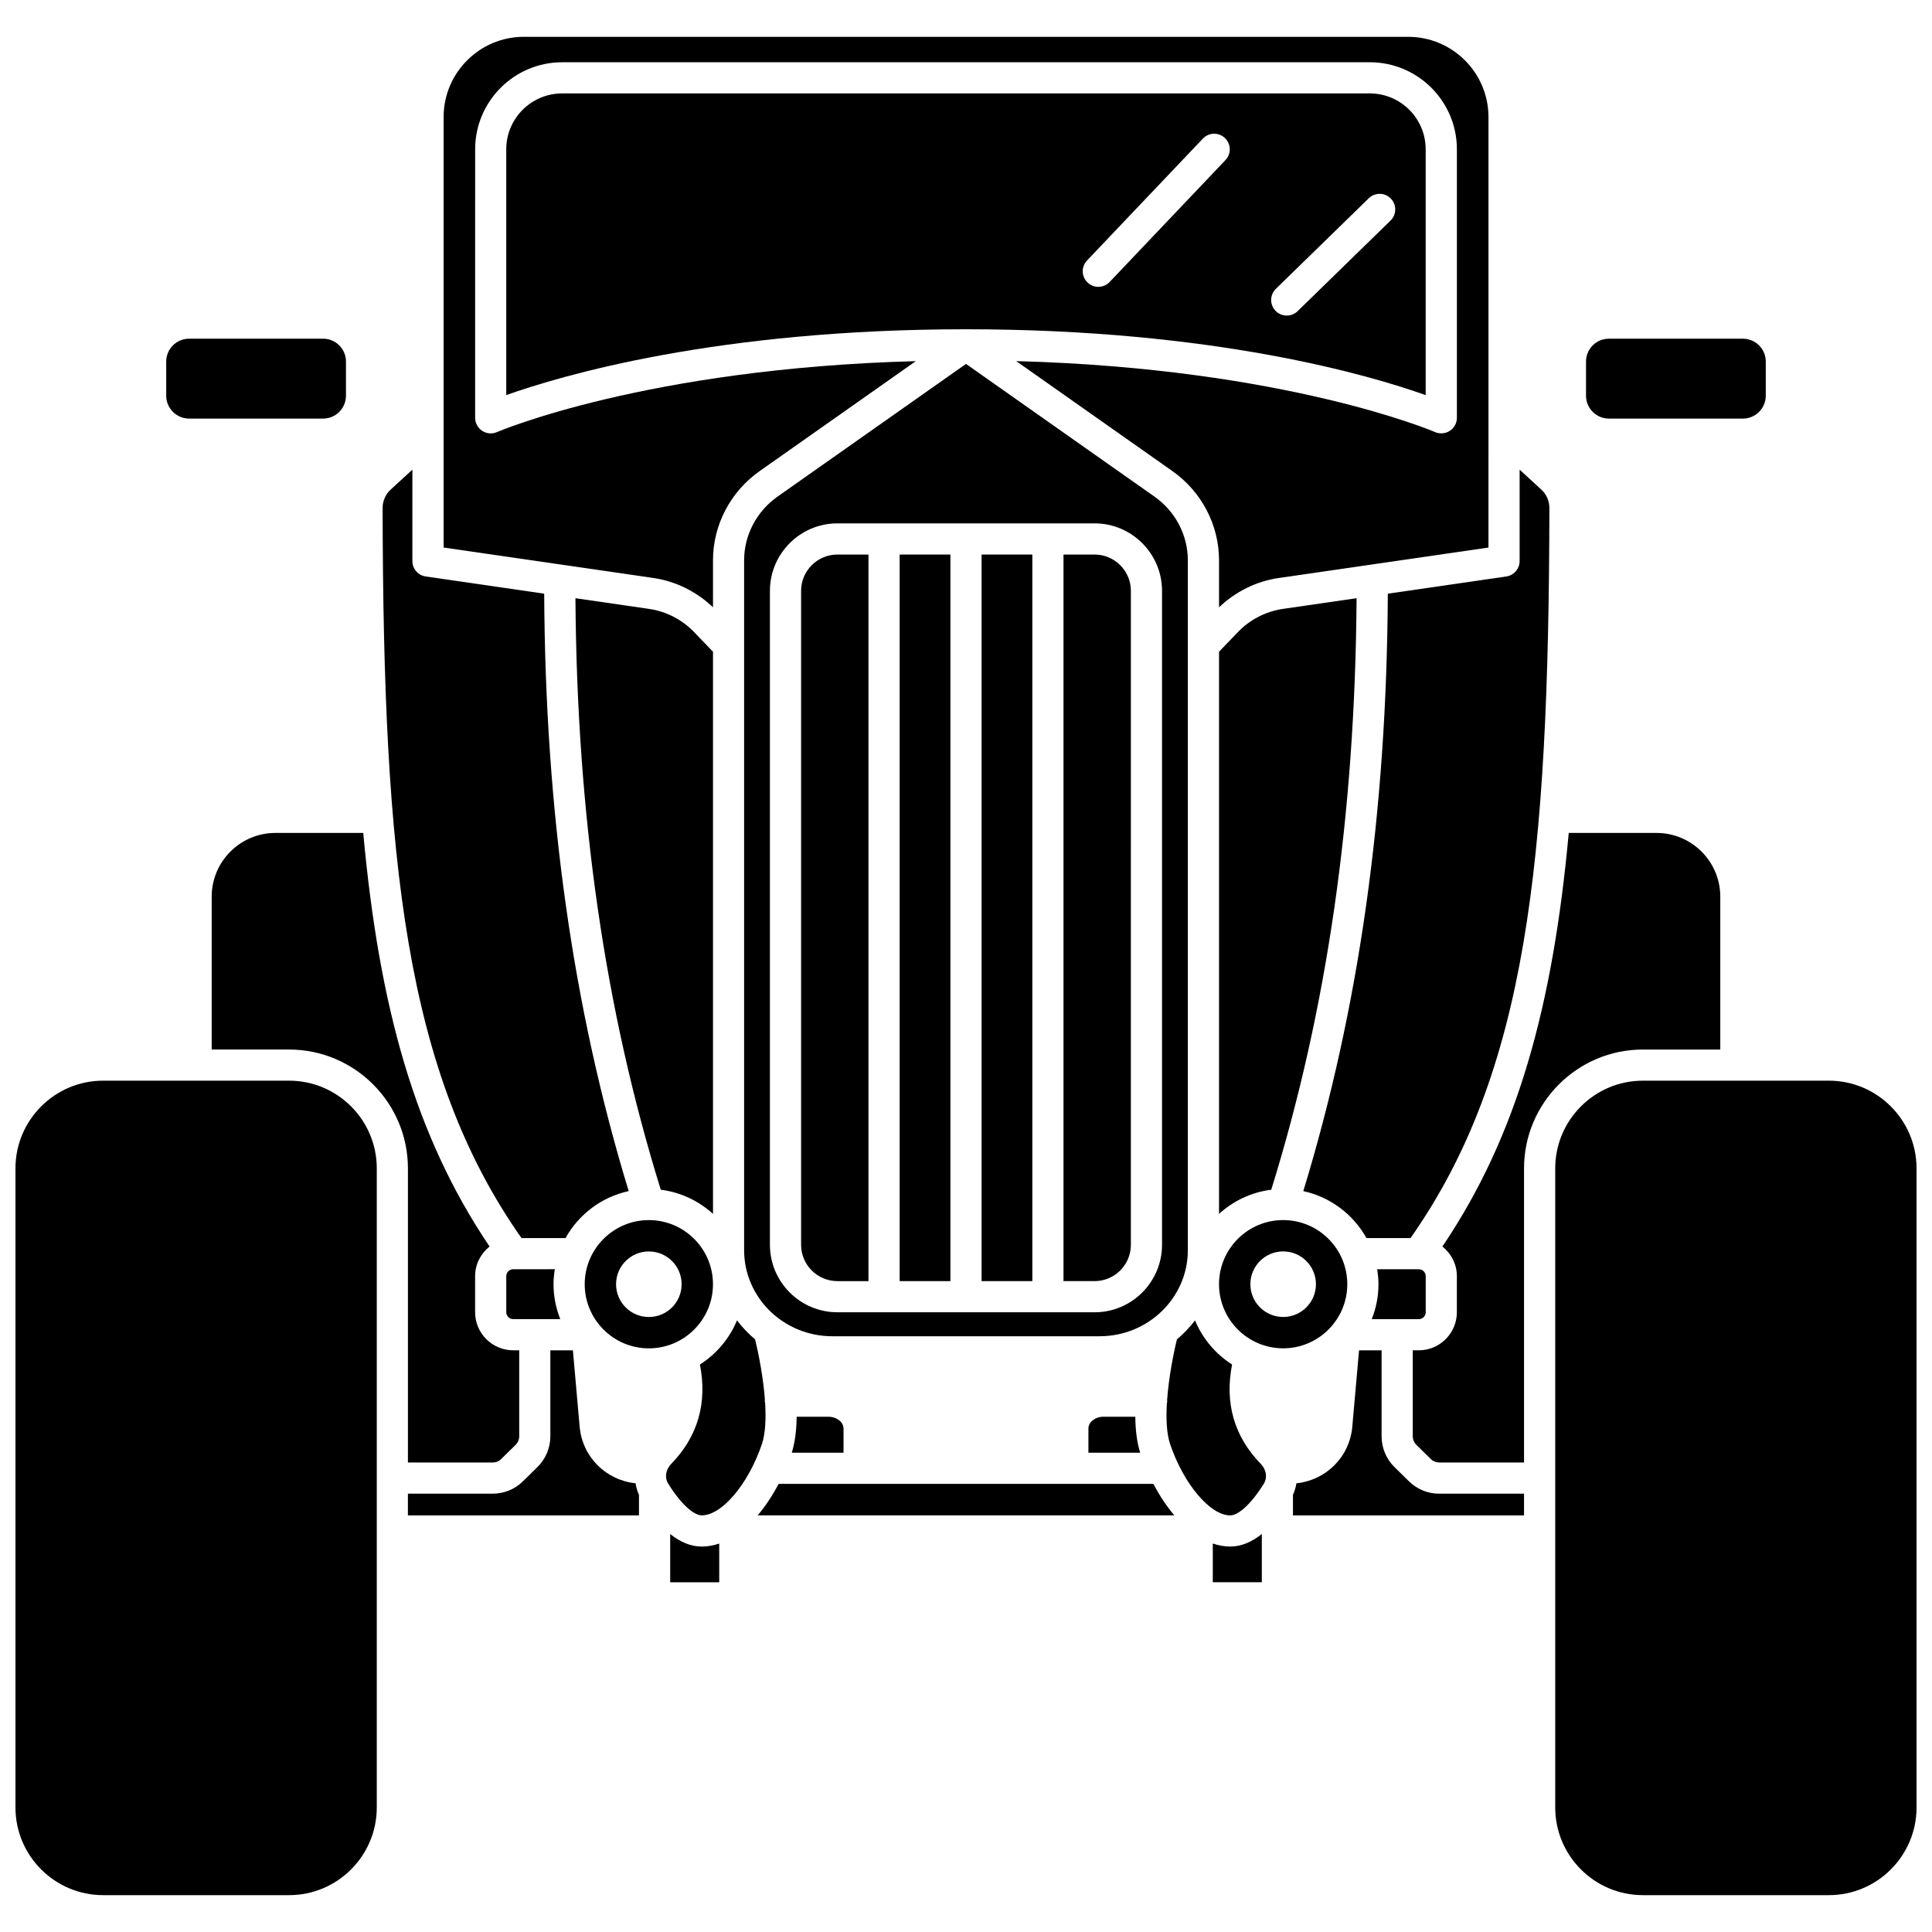
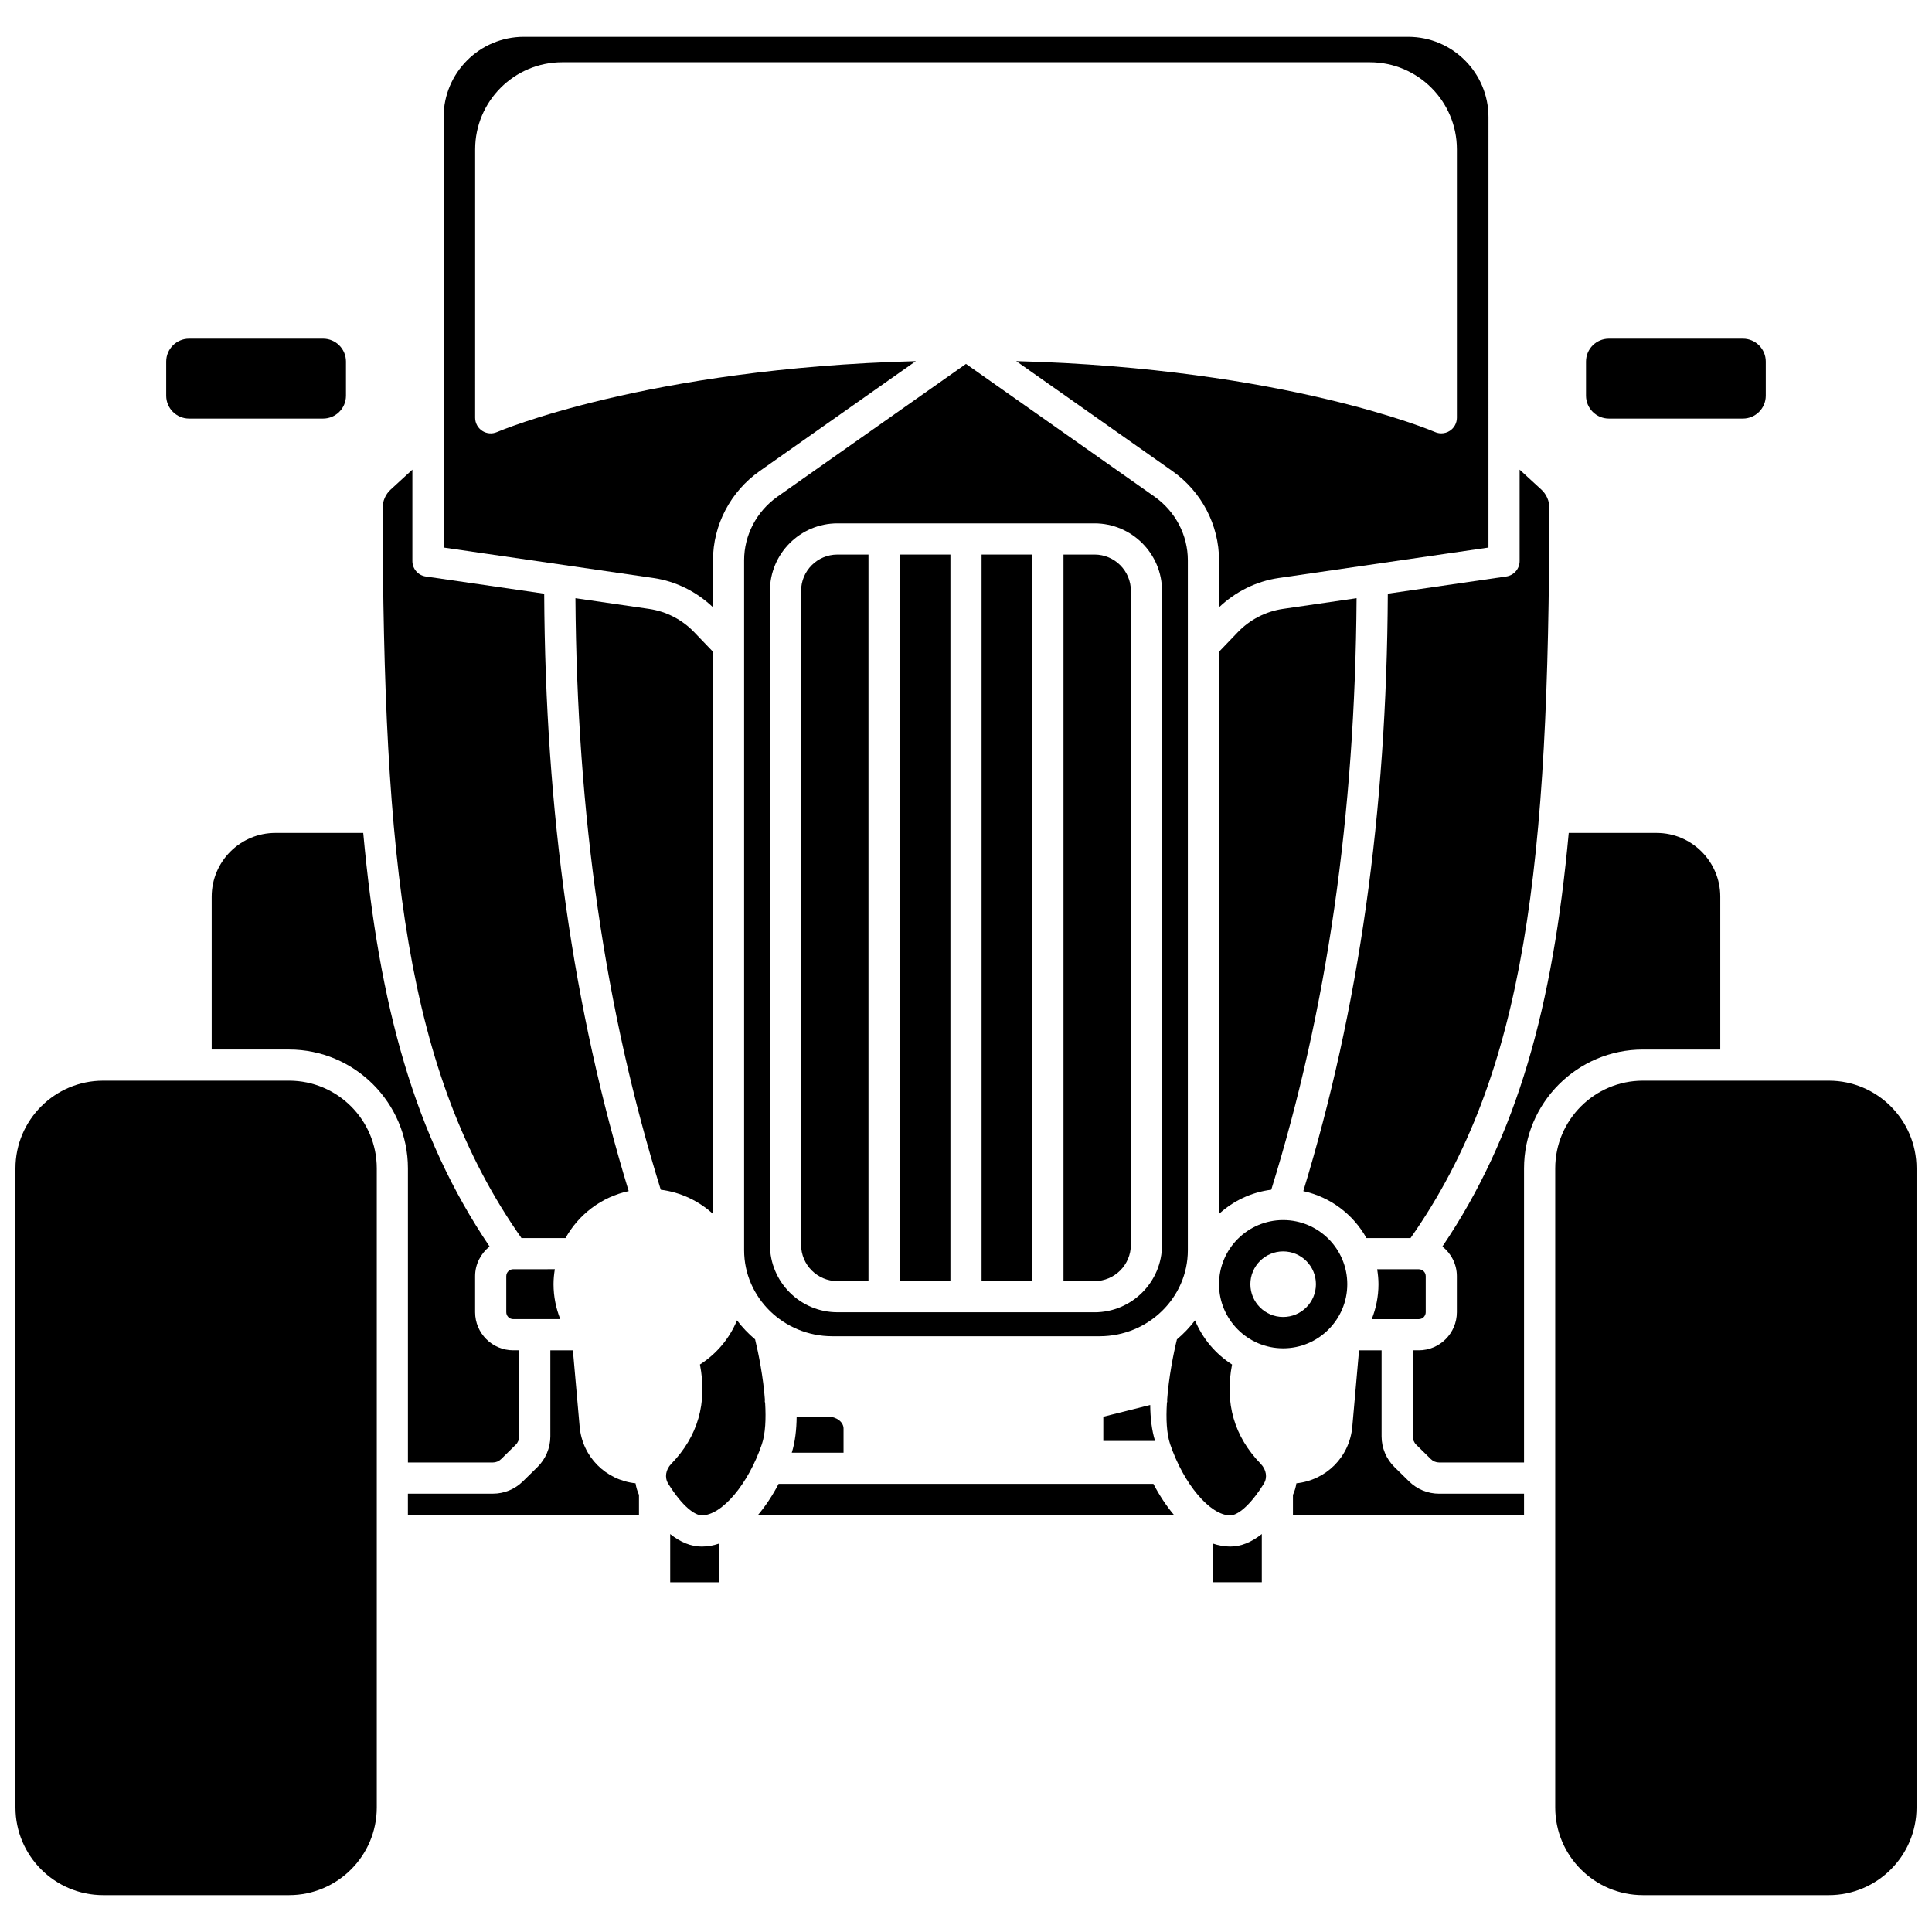
<svg xmlns="http://www.w3.org/2000/svg" width="800px" height="800px" version="1.1" viewBox="144 144 512 512">
  <defs>
    <clipPath id="b">
      <path d="m556 430h95.902v217h-95.902z" />
    </clipPath>
    <clipPath id="a">
      <path d="m148.09 430h95.906v217h-95.906z" />
    </clipPath>
  </defs>
  <path d="m356.3 300.58v173.31c0 5.305 4.316 9.621 9.621 9.621h8.234v-192.55h-8.234c-5.309 0-9.621 4.316-9.621 9.621z" />
  <path d="m382.42 290.96h13.449v192.55h-13.449z" />
  <path d="m355.12 519.45c-0.031 3.426-0.406 6.723-1.293 9.531h13.719v-6.406c0-1.691-1.809-3.117-3.949-3.117l-8.477-0.004z" />
  <path d="m404.13 290.96h13.449v192.55h-13.449z" />
  <path d="m458.79 475.32v-182.84c0-6.668-3.312-12.984-8.859-16.883l-49.934-35.156-49.938 35.16c-5.547 3.902-8.859 10.215-8.859 16.883v182.84c0 12.566 10.48 22.797 23.363 22.797h70.855c12.887-0.004 23.371-10.227 23.371-22.801zm-24.723 16.445h-68.145c-9.855 0-17.883-8.02-17.883-17.883v-173.3c0-9.855 8.02-17.883 17.883-17.883h68.145c9.855 0 17.883 8.02 17.883 17.883v173.31c0 9.855-8.023 17.879-17.883 17.879z" />
-   <path d="m521.82 248.71v-65.145c0-8.168-6.644-14.809-14.809-14.809h-214.04c-8.168 0-14.809 6.641-14.809 14.809v65.141c14.527-5.176 55.926-17.445 121.82-17.449h0.012c65.891 0.004 107.29 12.273 121.82 17.453zm-39.703-28.164 24.621-24.004c1.633-1.594 4.246-1.559 5.84 0.074 1.594 1.637 1.562 4.25-0.074 5.84l-24.621 24.004c-0.801 0.785-1.84 1.172-2.883 1.172-1.074 0-2.148-0.418-2.957-1.246-1.59-1.637-1.559-4.25 0.074-5.84zm-50.043-7.508 30.703-32.312c1.574-1.652 4.188-1.715 5.84-0.148 1.652 1.57 1.723 4.188 0.148 5.84l-30.703 32.312c-0.812 0.855-1.902 1.285-2.992 1.285-1.023 0-2.043-0.375-2.844-1.137-1.66-1.574-1.727-4.188-0.152-5.84z" />
-   <path d="m436.39 519.45c-2.141 0-3.949 1.43-3.949 3.117v6.414h13.719c-0.887-2.809-1.258-6.106-1.293-9.531z" />
+   <path d="m436.39 519.45v6.414h13.719c-0.887-2.809-1.258-6.106-1.293-9.531z" />
  <path d="m434.07 290.96h-8.234v192.55h8.234c5.305 0 9.621-4.316 9.621-9.621l0.004-173.31c0-5.305-4.316-9.621-9.625-9.621z" />
  <path d="m570.37 254.93h35.516c3.344 0 6.062-2.719 6.062-6.062v-9.051c0-3.34-2.719-6.059-6.062-6.059h-35.516c-3.34 0-6.059 2.719-6.059 6.059v9.051c0.004 3.348 2.719 6.062 6.059 6.062z" />
  <path d="m332.95 316.72-5.016-5.223c-3.168-3.301-7.406-5.477-11.934-6.133l-19.504-2.832c0.391 57.605 7.793 108.98 22.613 156.76 5.301 0.664 10.086 2.977 13.844 6.41z" />
  <path d="m520 493.59c1.012 0 1.832-0.82 1.832-1.832v-9.559c0-1.012-0.82-1.832-1.832-1.832h-11.035c0.207 1.297 0.344 2.613 0.344 3.965 0 3.269-0.645 6.387-1.785 9.262z" />
  <path d="m489.39 459.66c7.199 1.559 13.258 6.188 16.738 12.449h11.672c30.816-43.844 36.633-99.82 36.805-193.47 0.004-1.863-0.777-3.644-2.137-4.894l-5.754-5.281v24.219c0 2.051-1.508 3.789-3.535 4.09l-31.395 4.559c-0.293 58.109-7.644 110-22.395 158.33z" />
  <path d="m332.95 304.95v-12.465c0-9.352 4.621-18.191 12.359-23.637l41.391-29.141c-71.391 1.906-110.59 18.625-111 18.801-1.277 0.555-2.75 0.434-3.914-0.332-1.164-0.766-1.871-2.062-1.871-3.453l0.004-71.16c0-12.719 10.348-23.066 23.066-23.066h214.04c12.723 0 23.066 10.348 23.066 23.066v71.156c0 1.391-0.703 2.688-1.871 3.453-0.68 0.445-1.469 0.672-2.262 0.672-0.562 0-1.125-0.113-1.652-0.344-0.41-0.176-39.609-16.895-111-18.801l41.391 29.141c7.738 5.445 12.359 14.285 12.359 23.637v12.465c4.324-4.121 9.84-6.894 15.762-7.758l55.641-8.078 0.004-114.08c0-11.727-9.539-21.266-21.266-21.266l-234.37-0.004c-11.727 0-21.266 9.539-21.266 21.266v114.08l55.641 8.078c5.922 0.863 11.438 3.644 15.762 7.766z" />
  <path d="m484.05 501.32c9.375 0 16.996-7.625 16.996-16.996s-7.617-16.988-16.988-16.992h-0.008-0.008c-9.371 0.004-16.988 7.629-16.988 16.996 0 9.367 7.621 16.992 16.996 16.992zm0-25.684c4.797 0 8.688 3.891 8.688 8.688s-3.891 8.688-8.688 8.688-8.688-3.891-8.688-8.688 3.891-8.688 8.688-8.688z" />
  <path d="m503.51 302.53-19.504 2.832c-4.527 0.656-8.766 2.836-11.934 6.133l-5.016 5.223v148.98c3.758-3.434 8.539-5.746 13.844-6.41 14.816-47.777 22.215-99.156 22.609-156.76z" />
  <path d="m470.51 505.61c-4.363-2.785-7.82-6.859-9.816-11.695-1.414 1.848-3.016 3.539-4.797 5.035-0.906 3.684-2.172 10.055-2.606 16.148 0.004 0.078 0.047 0.145 0.047 0.223 0 0.164-0.074 0.309-0.094 0.473-0.258 4.156-0.094 8.129 0.863 10.953 3.598 10.566 10.59 18.848 15.918 18.848 1.777 0 5.047-2.211 8.906-8.41 1-1.605 0.668-3.711-0.816-5.246-7.07-7.277-9.59-16.129-7.606-26.328z" />
  <path d="m346.77 515.82c-0.02-0.172-0.102-0.328-0.102-0.504 0-0.086 0.047-0.156 0.051-0.242-0.438-6.09-1.707-12.445-2.609-16.125-1.789-1.496-3.391-3.191-4.801-5.039-1.996 4.84-5.449 8.91-9.816 11.695 1.98 10.199-0.535 19.051-7.602 26.324-1.488 1.531-1.812 3.637-0.816 5.246 3.859 6.203 7.133 8.41 8.906 8.41 5.336 0 12.328-8.281 15.918-18.848 0.957-2.824 1.117-6.777 0.871-10.918z" />
  <path d="m321.61 550.54v12.781h12.992v-10.266c-1.5 0.504-3.039 0.801-4.625 0.801-2.828 0-5.625-1.125-8.367-3.316z" />
  <path d="m350.34 537.24c-1.59 3.035-3.457 5.891-5.555 8.352h110.43c-2.098-2.461-3.965-5.316-5.555-8.352z" />
  <path d="m465.4 553.05v10.262h12.992v-12.781c-2.742 2.191-5.539 3.32-8.367 3.32-1.586 0-3.125-0.297-4.625-0.801z" />
  <path d="m297.61 522.06-1.785-20.211h-5.977v22.812c0 3.031-1.242 5.992-3.406 8.113l-3.871 3.801c-2.141 2.102-4.969 3.262-7.969 3.262h-22.504v5.758h61.238v-5.445c-0.445-0.992-0.746-2.016-0.914-3.066-7.859-0.832-14.102-6.973-14.812-15.023z" />
  <path d="m579.38 422.14h20.512v-40.516c0-9.312-7.574-16.887-16.887-16.887h-23.273c-4.207 45.992-13.648 80.27-33.48 109.6 2.316 1.852 3.832 4.668 3.832 7.856v9.559c0 5.566-4.527 10.094-10.094 10.094h-1.594v22.812c0 0.828 0.34 1.637 0.93 2.219l3.875 3.805c0.586 0.578 1.363 0.891 2.18 0.891h22.504v-77.938c0.004-17.363 14.133-31.496 31.496-31.496z" />
  <g clip-path="url(#b)">
    <path d="m628.67 430.39h-49.285c-12.812 0-23.234 10.422-23.234 23.238v169.37c0 12.812 10.422 23.234 23.234 23.234h49.285c12.812 0 23.234-10.422 23.234-23.234l-0.004-169.37c0-12.809-10.422-23.238-23.23-23.238z" />
  </g>
  <path d="m517.41 536.58-3.871-3.801c-2.16-2.121-3.402-5.078-3.402-8.109v-22.812h-5.977l-1.785 20.211c-0.711 8.059-6.953 14.195-14.816 15.02-0.164 1.055-0.465 2.082-0.914 3.066v5.445h61.238v-5.758h-22.504c-2.996 0-5.828-1.16-7.969-3.262z" />
  <g clip-path="url(#a)">
    <path d="m220.62 430.39h-49.289c-12.812 0-23.234 10.43-23.234 23.238v169.37c0 12.812 10.422 23.234 23.234 23.234h49.285c12.812 0 23.234-10.422 23.234-23.234v-169.37c0.004-12.809-10.422-23.238-23.23-23.238z" />
  </g>
  <path d="m280 480.36c-1.012 0-1.832 0.82-1.832 1.832v9.559c0 1.012 0.82 1.832 1.832 1.832h12.477c-1.137-2.871-1.785-5.992-1.785-9.262 0-1.355 0.137-2.672 0.344-3.965z" />
-   <path d="m315.95 467.34h-0.008c-9.371 0.004-16.988 7.629-16.988 16.992 0 9.375 7.625 16.996 16.996 16.996 9.375 0 16.996-7.625 16.996-16.996s-7.617-16.992-16.988-16.996c0 0-0.004 0.004-0.008 0.004zm8.688 16.992c0 4.797-3.891 8.688-8.688 8.688-4.797 0-8.688-3.891-8.688-8.688s3.891-8.688 8.688-8.688c4.797 0 8.688 3.891 8.688 8.688z" />
  <path d="m293.87 472.1c3.481-6.262 9.539-10.891 16.738-12.449-14.746-48.324-22.102-100.22-22.391-158.32l-31.395-4.559c-2.031-0.293-3.535-2.035-3.535-4.09v-24.219l-5.754 5.281c-1.363 1.246-2.141 3.031-2.137 4.894 0.168 93.648 5.988 149.62 36.805 193.47z" />
  <path d="m200.1 381.62v40.516h20.512c17.363 0 31.492 14.129 31.492 31.496v77.945h22.504c0.82 0 1.594-0.316 2.18-0.891l3.875-3.805c0.594-0.582 0.934-1.387 0.934-2.223v-22.812h-1.594c-5.566 0-10.094-4.531-10.094-10.094v-9.559c0-3.188 1.516-6.004 3.832-7.856-19.832-29.332-29.273-63.613-33.48-109.6h-23.273c-9.309-0.004-16.887 7.57-16.887 16.883z" />
  <path d="m194.11 254.93h35.516c3.34 0 6.059-2.719 6.059-6.062v-9.051c0-3.34-2.719-6.059-6.059-6.059h-35.516c-3.344 0-6.062 2.719-6.062 6.059v9.051c0 3.348 2.719 6.062 6.062 6.062z" />
</svg>